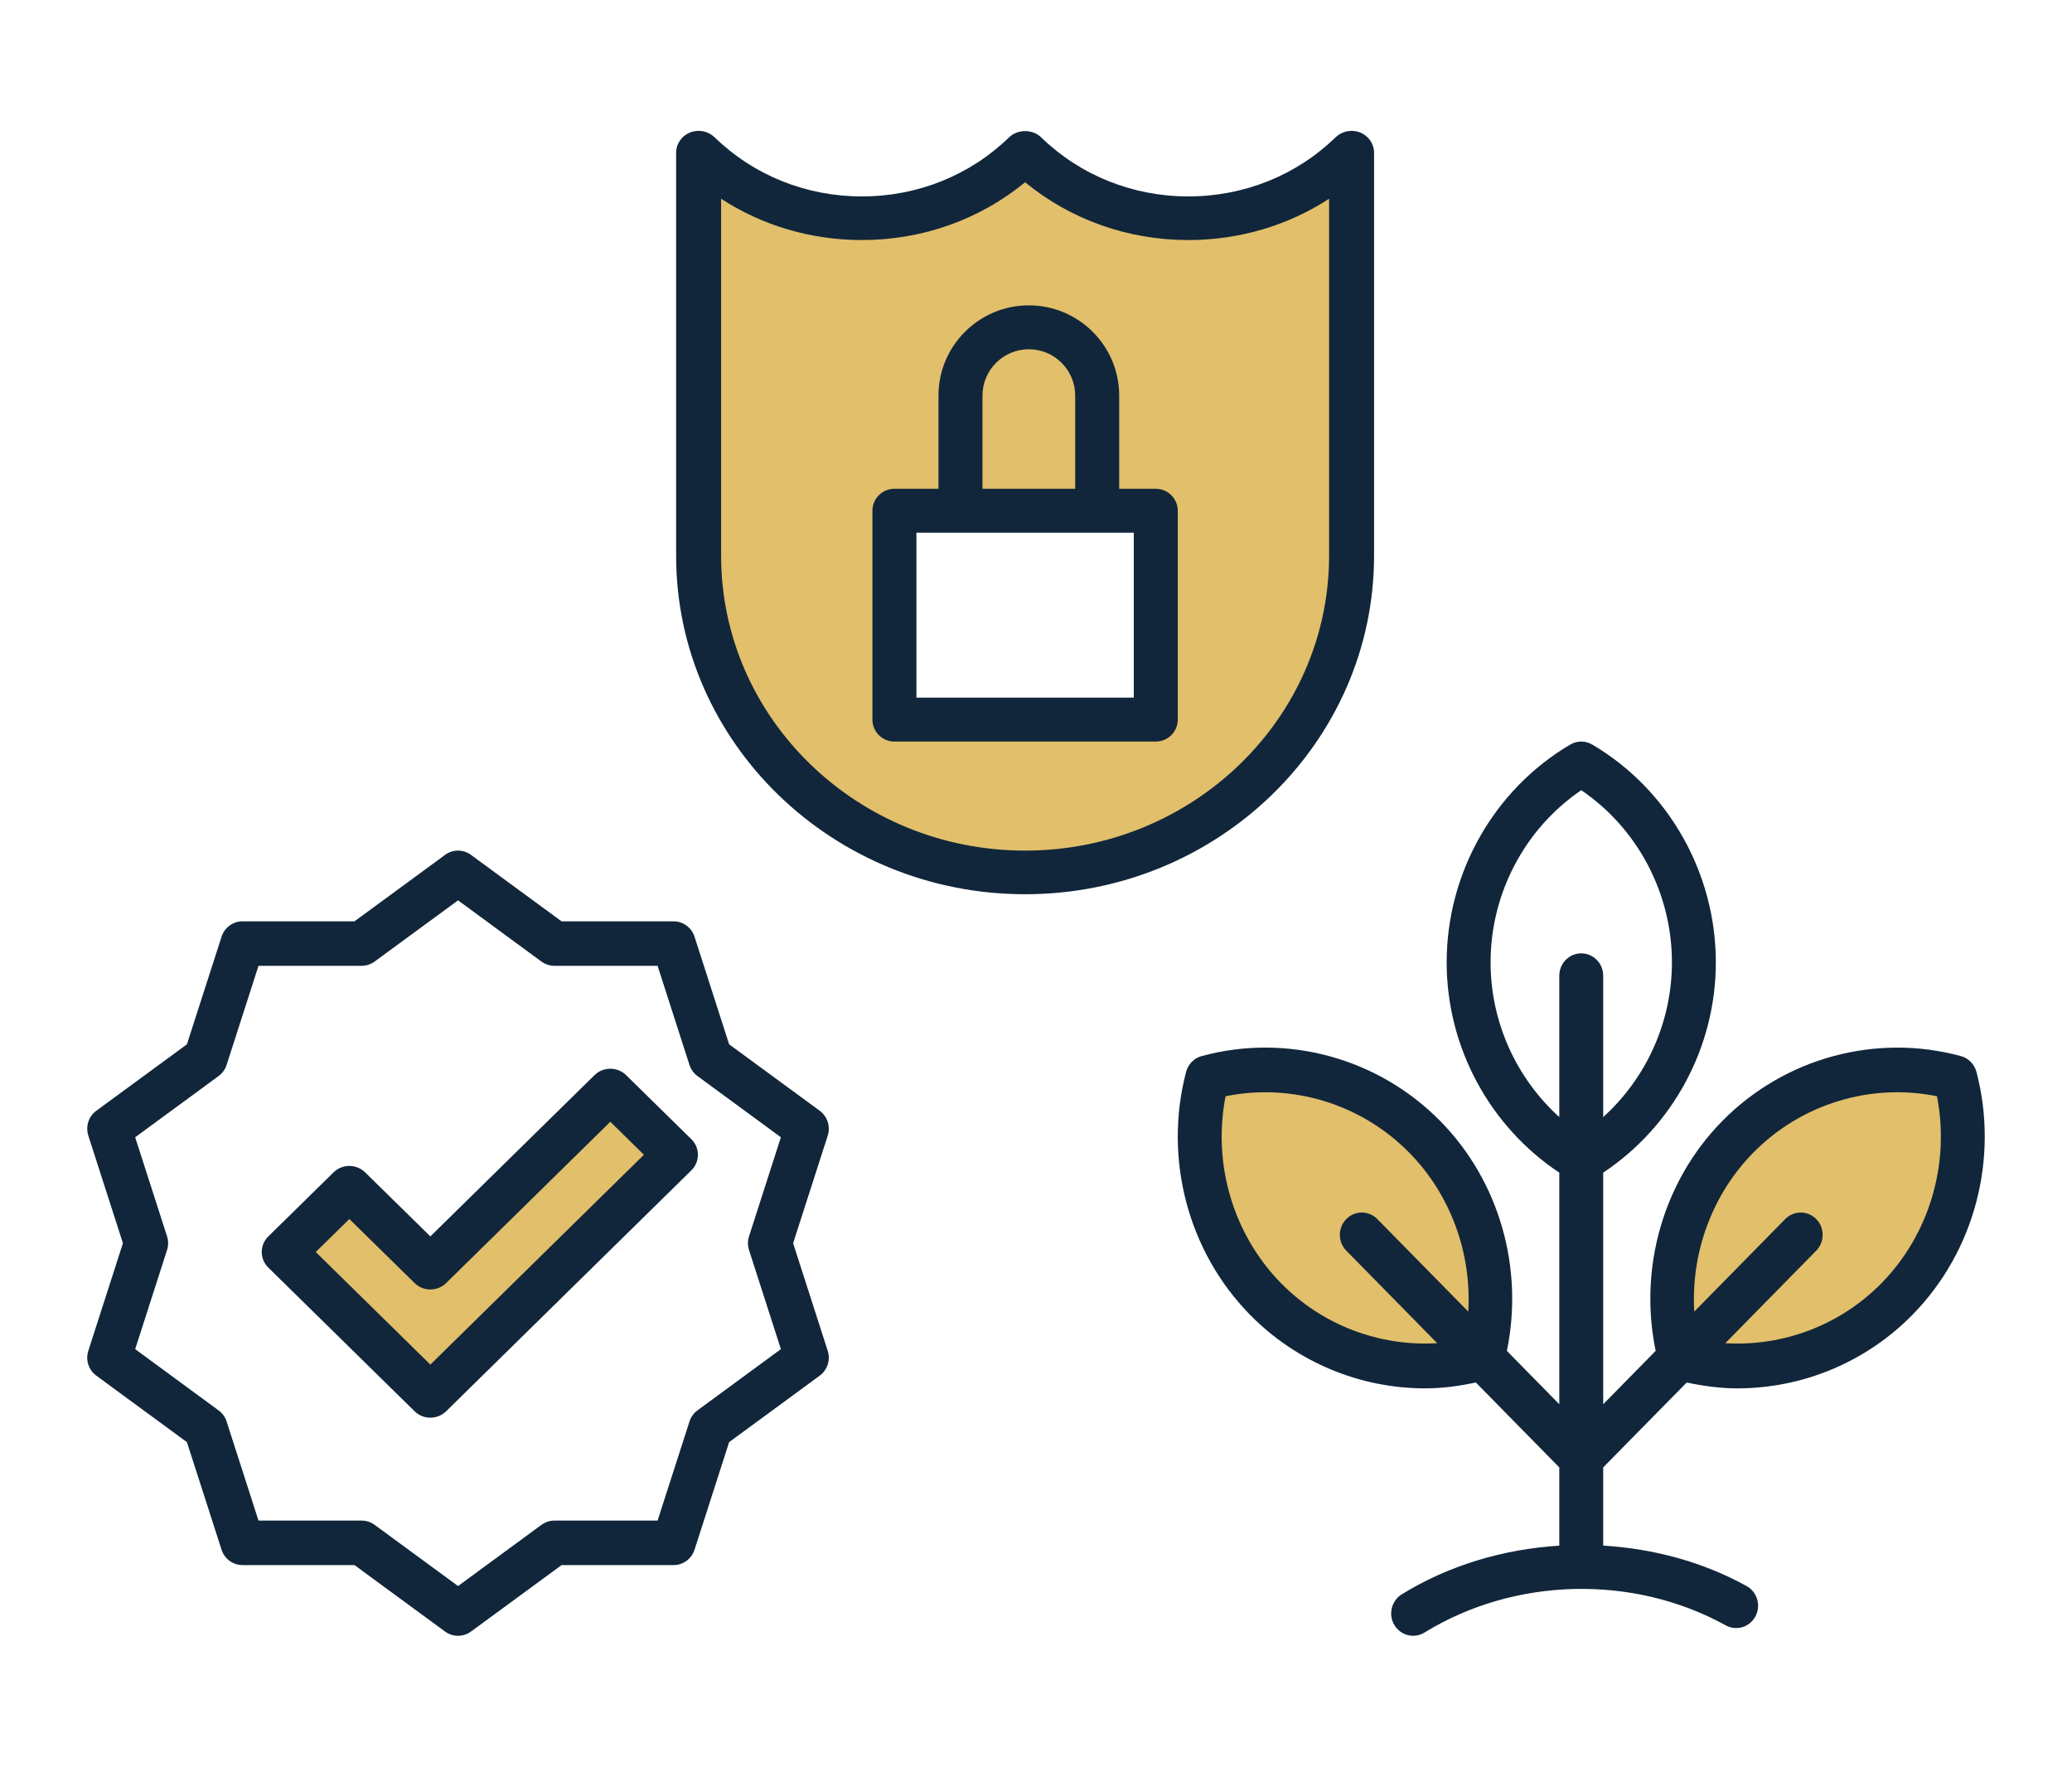
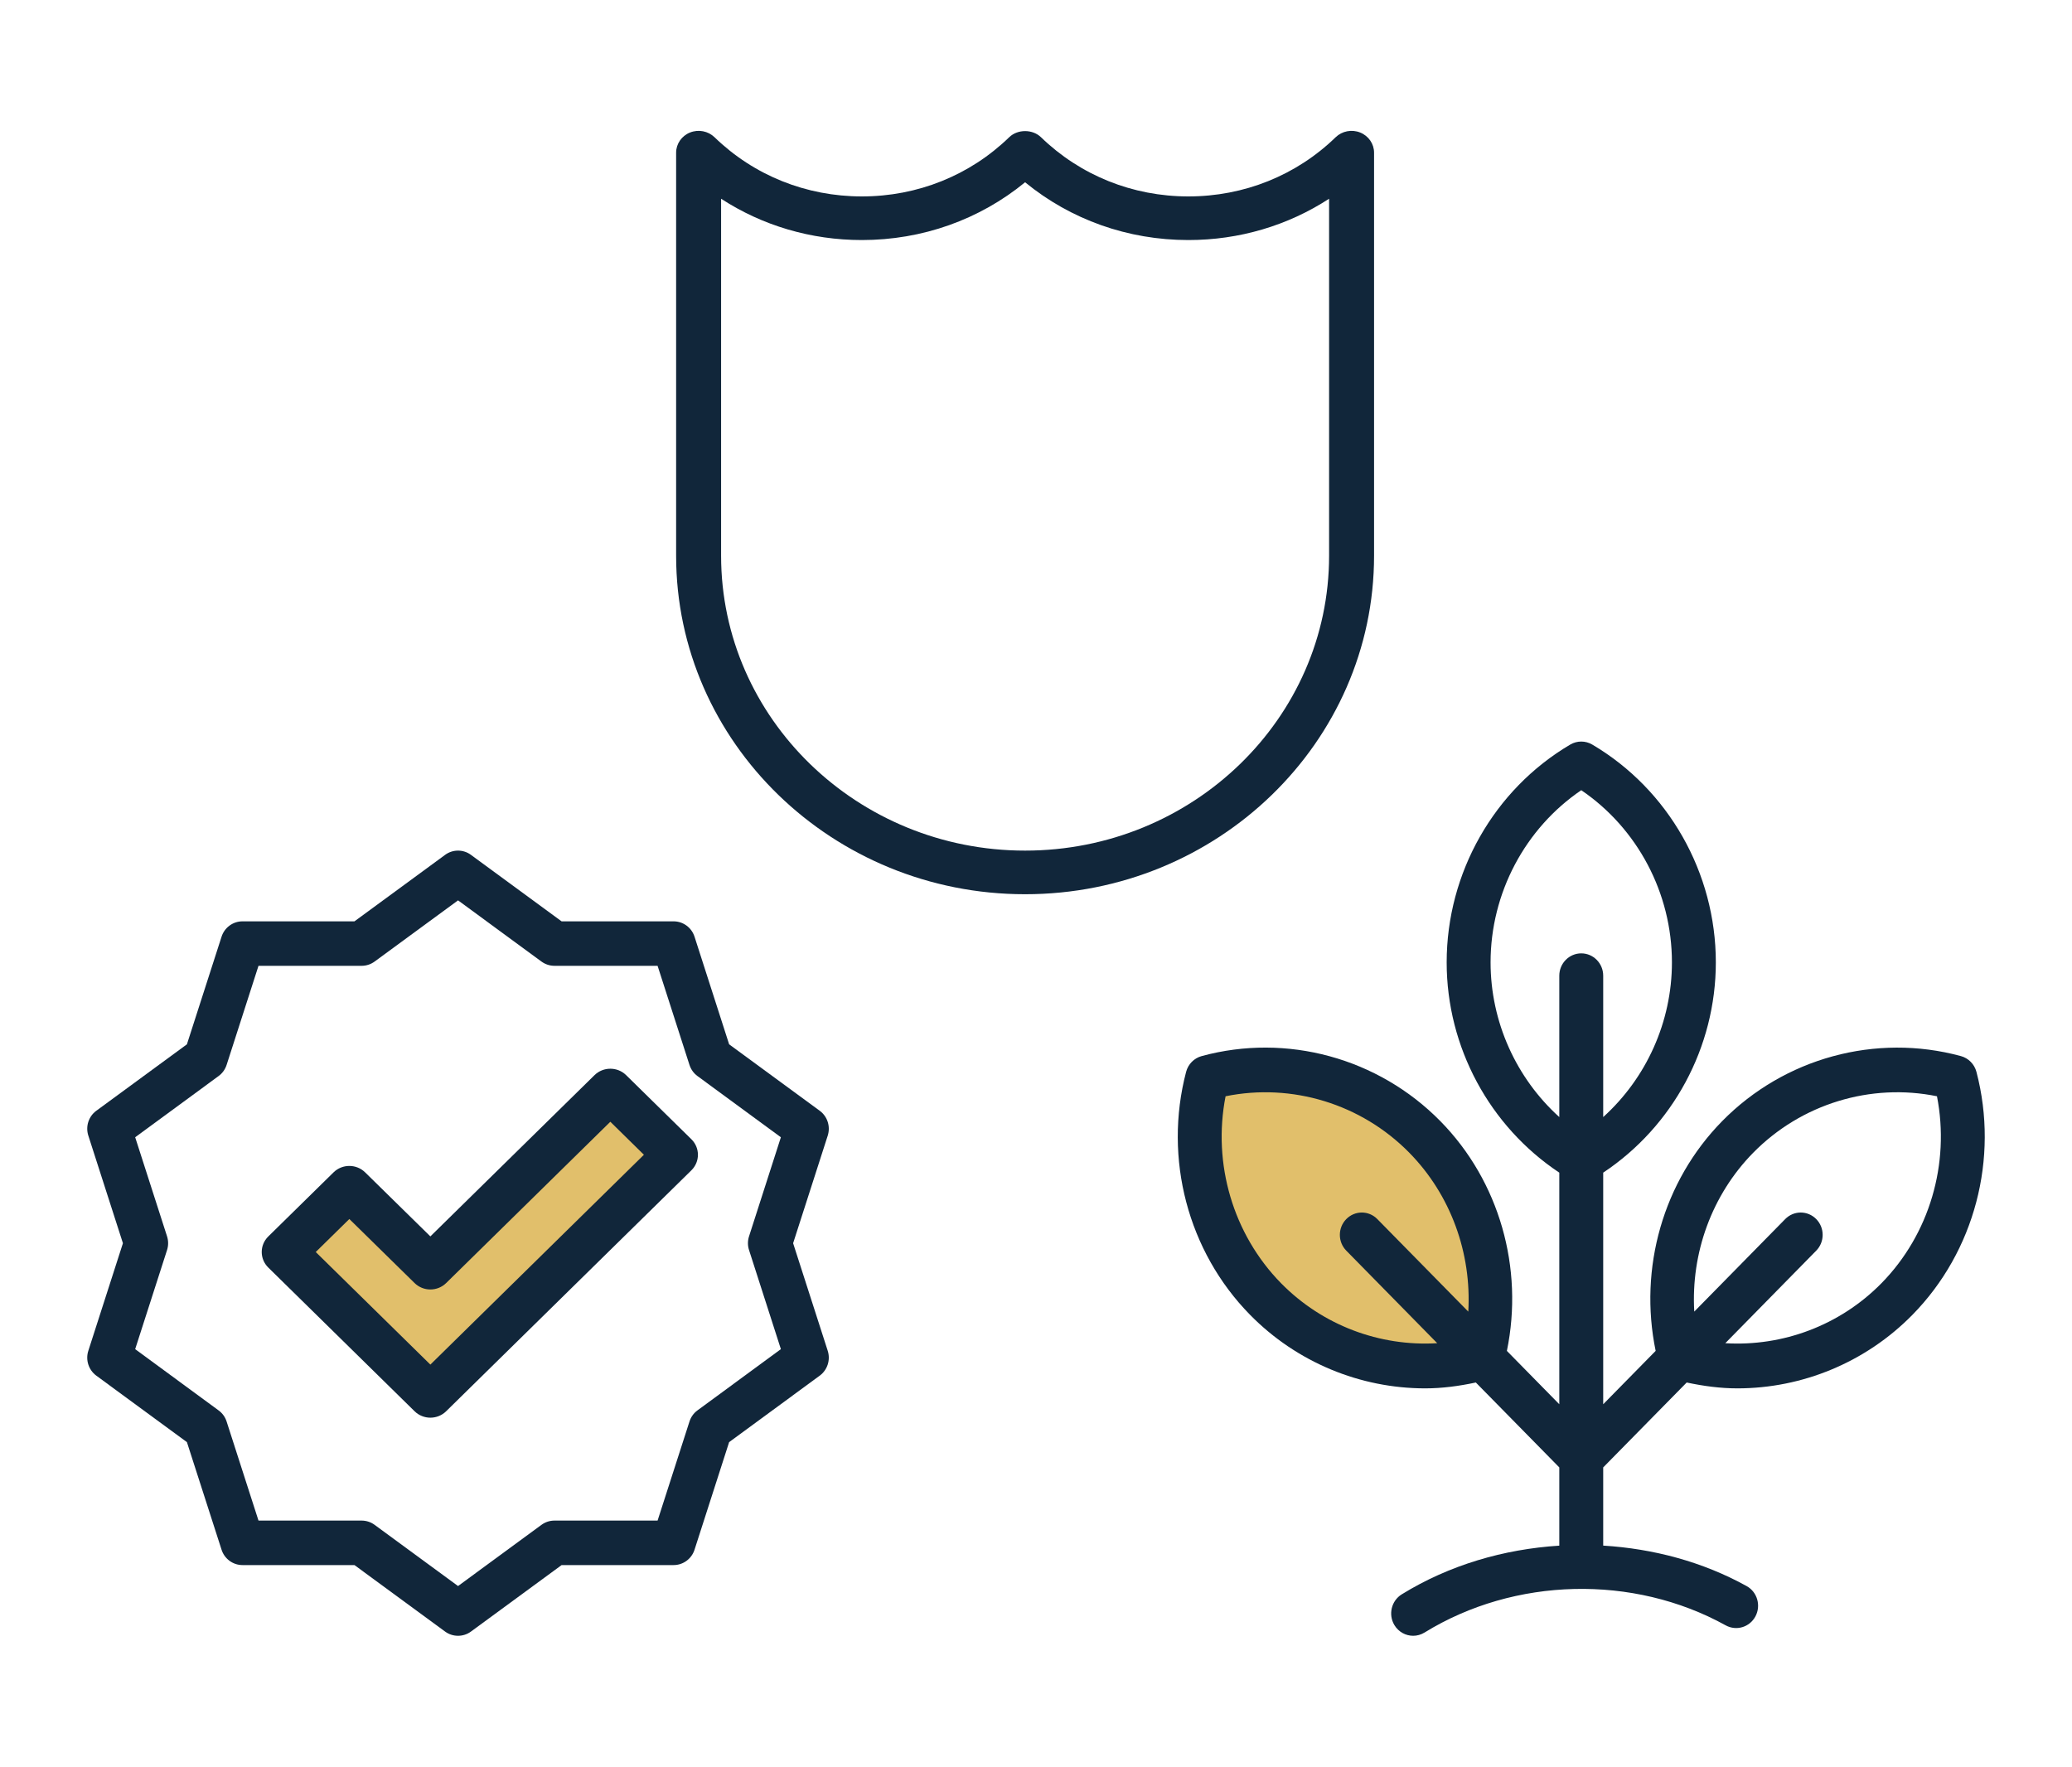
<svg xmlns="http://www.w3.org/2000/svg" xmlns:xlink="http://www.w3.org/1999/xlink" width="95px" height="81px" viewBox="0 0 95 81">
  <desc>Created with Lunacy</desc>
  <defs>
    <path d="M0 81L95 81L95 0L0 0L0 81Z" id="path_1" />
    <clipPath id="mask_1">
      <use xlink:href="#path_1" />
    </clipPath>
  </defs>
  <g id="BarcelonesaICOS-20">
-     <path d="M2.943 2.944C0.311 5.576 -0.554 9.304 0.342 12.659C3.696 13.554 7.425 12.689 10.056 10.056C12.688 7.424 13.553 3.696 12.659 0.341C9.303 -0.554 5.577 0.311 2.943 2.944" transform="translate(77 49)" id="Fill-1" fill="#E1BF6B" stroke="none" />
    <path d="M10.056 2.944C12.689 5.576 13.554 9.304 12.659 12.659C9.304 13.554 5.576 12.689 2.944 10.056C0.311 7.424 -0.554 3.696 0.341 0.341C3.696 -0.554 7.424 0.311 10.056 2.944" transform="translate(55 49)" id="Fill-3" fill="#E1BF6B" stroke="none" />
    <path d="M15 0L6.726 8.115L3 4.463L0 7.405L3.724 11.058L6.726 14L18 2.942L15 0Z" transform="translate(13 50)" id="Fill-5" fill="#E1BF6B" stroke="none" />
    <path d="M0 81L95 81L95 0L0 0L0 81Z" id="Clip-8" fill="none" stroke="none" />
    <g clip-path="url(#mask_1)">
-       <path d="M0 0C4.143 4.009 10.858 4.009 15 0C19.143 4.009 25.858 4.009 30 0L30 18.48C30 26.5 23.284 33 15 33C6.716 33 0 26.5 0 18.48L0 0ZM21.136 15.921L21.136 25.434L8.864 25.434L8.864 15.921L21.136 15.921Z" transform="translate(32 7)" id="Fill-7" fill="#E1BF6B" fill-rule="evenodd" stroke="none" />
      <path d="M25.657 29.656C24.881 29.656 24.104 29.551 23.334 29.387L19.506 33.28L19.506 36.865C21.798 37.006 24.061 37.603 26.082 38.721C26.57 38.99 26.75 39.613 26.486 40.11C26.221 40.607 25.611 40.791 25.121 40.521C20.886 38.179 15.443 38.307 11.314 40.851C11.15 40.951 10.97 41 10.793 41C10.452 41 10.121 40.824 9.93 40.506C9.642 40.022 9.795 39.393 10.27 39.099C12.452 37.754 14.954 37.027 17.493 36.867L17.493 33.28L13.666 29.387C12.896 29.551 12.119 29.656 11.345 29.656C8.372 29.656 5.461 28.468 3.314 26.283C0.464 23.383 -0.659 19.116 0.382 15.146C0.475 14.792 0.747 14.516 1.095 14.421C4.992 13.36 9.189 14.504 12.041 17.405C14.748 20.158 15.872 24.144 15.09 27.938L17.493 30.384L17.493 19.765C14.303 17.646 12.329 14.018 12.329 10.124C12.329 6.022 14.502 2.196 17.995 0.138C18.307 -0.046 18.693 -0.046 19.004 0.138C22.497 2.196 24.67 6.022 24.67 10.124C24.67 14.018 22.696 17.646 19.506 19.765L19.506 30.384L21.911 27.937C21.127 24.144 22.253 20.16 24.959 17.405C27.81 14.505 32.008 13.362 35.906 14.421C36.254 14.516 36.526 14.792 36.619 15.146C37.659 19.116 36.534 23.383 33.685 26.283C31.54 28.468 28.629 29.656 25.657 29.656ZM18.5 9.711C17.944 9.711 17.493 10.17 17.493 10.735L17.493 17.217C15.519 15.434 14.342 12.856 14.342 10.124C14.342 6.952 15.922 3.981 18.5 2.23C21.078 3.981 22.657 6.952 22.657 10.124C22.657 12.856 21.48 15.434 19.506 17.217L19.506 10.735C19.506 10.17 19.055 9.711 18.5 9.711ZM26.383 18.853C28.587 16.611 31.77 15.644 34.809 16.263C35.414 19.357 34.465 22.594 32.263 24.836C30.365 26.767 27.739 27.744 25.104 27.585L29.273 23.342C29.666 22.942 29.666 22.294 29.273 21.894C28.88 21.494 28.244 21.494 27.851 21.894L23.681 26.136C23.524 23.456 24.485 20.785 26.383 18.853ZM9.149 21.894L13.32 26.137C13.476 23.456 12.516 20.785 10.617 18.853C8.414 16.611 5.231 15.645 2.192 16.263C1.586 19.355 2.535 22.593 4.737 24.836C6.637 26.767 9.258 27.744 11.896 27.585L7.727 23.342C7.333 22.942 7.333 22.294 7.727 21.894C8.12 21.494 8.756 21.494 9.149 21.894Z" transform="translate(54 34)" id="Fill-9" fill="#11263A" fill-rule="evenodd" stroke="none" />
      <path d="M33.951 13.068L32.364 18.001L33.951 22.933C34.085 23.352 33.938 23.812 33.584 24.073L29.43 27.121L27.844 32.053C27.709 32.474 27.321 32.758 26.884 32.758L21.749 32.758L17.593 35.806C17.417 35.936 17.208 36 17.001 36C16.792 36 16.584 35.936 16.407 35.806L12.252 32.758L7.118 32.758C6.681 32.758 6.293 32.474 6.158 32.053L4.57 27.121L0.416 24.073C0.062 23.812 -0.086 23.352 0.05 22.932L1.636 18.001L0.05 13.068C-0.086 12.648 0.062 12.187 0.416 11.927L4.57 8.881L6.158 3.948C6.293 3.527 6.681 3.243 7.118 3.243L12.252 3.243L16.407 0.195C16.76 -0.065 17.242 -0.065 17.593 0.195L21.749 3.243L26.884 3.243C27.321 3.243 27.709 3.527 27.844 3.948L29.43 8.881L33.583 11.927C33.938 12.187 34.085 12.648 33.951 13.068ZM31.803 22.857L30.343 18.315C30.276 18.111 30.276 17.891 30.343 17.685L31.803 13.143L27.978 10.336C27.805 10.21 27.678 10.03 27.612 9.826L26.15 5.282L21.421 5.282C21.208 5.282 21 5.214 20.828 5.088L17.001 2.281L13.174 5.088C13.002 5.214 12.794 5.282 12.581 5.282L7.852 5.282L6.39 9.826C6.324 10.03 6.196 10.21 6.022 10.336L2.198 13.143L3.659 17.685C3.725 17.891 3.725 18.111 3.659 18.315L2.198 22.857L6.022 25.666C6.196 25.792 6.324 25.97 6.39 26.176L7.852 30.718L12.581 30.718C12.794 30.718 13.002 30.786 13.174 30.912L17.001 33.719L20.828 30.912C21 30.786 21.208 30.718 21.421 30.718L26.15 30.718L27.612 26.176C27.678 25.97 27.805 25.792 27.977 25.666L31.803 22.857Z" transform="translate(4 39)" id="Fill-10" fill="#11263A" fill-rule="evenodd" stroke="none" />
      <path d="M15.258 0.295C15.659 -0.098 16.308 -0.098 16.708 0.295L19.699 3.233C20.1 3.627 20.1 4.265 19.699 4.659L8.457 15.704C8.257 15.901 7.995 16 7.732 16C7.471 16 7.207 15.901 7.007 15.704L0.301 9.117C-0.1 8.723 -0.1 8.085 0.301 7.691L3.292 4.753C3.693 4.359 4.341 4.359 4.742 4.753L7.732 7.688L15.258 0.295ZM2.477 8.404L7.732 13.566L17.523 3.945L15.983 2.432L8.457 9.826C8.056 10.22 7.408 10.22 7.007 9.826L4.017 6.891L2.477 8.404Z" transform="translate(12 49)" id="Fill-11" fill="#11263A" fill-rule="evenodd" stroke="none" />
      <path d="M32 1L32 19.48C32 28.038 24.823 35 16 35C7.177 35 0 28.038 0 19.48L0 1C0 0.595 0.252 0.231 0.636 0.076C1.024 -0.079 1.465 0.007 1.761 0.292C3.565 2.043 5.964 3.006 8.516 3.006C11.069 3.006 13.467 2.043 15.271 0.292C15.658 -0.083 16.342 -0.083 16.729 0.292C18.535 2.043 20.933 3.006 23.484 3.006C26.038 3.006 28.436 2.043 30.239 0.292C30.535 0.007 30.977 -0.079 31.364 0.076C31.748 0.231 32 0.595 32 1ZM2.062 19.48C2.062 26.936 8.314 33 16 33C23.686 33 29.938 26.936 29.938 19.48L29.938 3.112C28.044 4.344 25.818 5.006 23.484 5.006C20.714 5.006 18.092 4.072 16 2.357C13.909 4.072 11.286 5.006 8.516 5.006C6.184 5.006 3.956 4.344 2.062 3.112L2.062 19.48Z" transform="translate(31 6)" id="Fill-12" fill="#11263A" fill-rule="evenodd" stroke="none" />
-       <path d="M11.314 8.41L12.991 8.41C13.548 8.41 14 8.861 14 9.417L14 18.994C14 19.549 13.548 20 12.991 20L1.009 20C0.452 20 0 19.549 0 18.994L0 9.417C0 8.861 0.452 8.41 1.009 8.41L3.029 8.41L3.029 4.135C3.029 1.855 4.887 0 7.171 0C9.456 0 11.314 1.855 11.314 4.135L11.314 8.41ZM5.046 4.135C5.046 2.966 5.999 2.013 7.171 2.013C8.344 2.013 9.297 2.966 9.297 4.135L9.297 8.41L5.046 8.41L5.046 4.135ZM2.017 17.987L11.983 17.987L11.983 10.423L2.017 10.423L2.017 17.987Z" transform="translate(40 14)" id="Fill-13" fill="#11263A" fill-rule="evenodd" stroke="none" />
    </g>
  </g>
</svg>